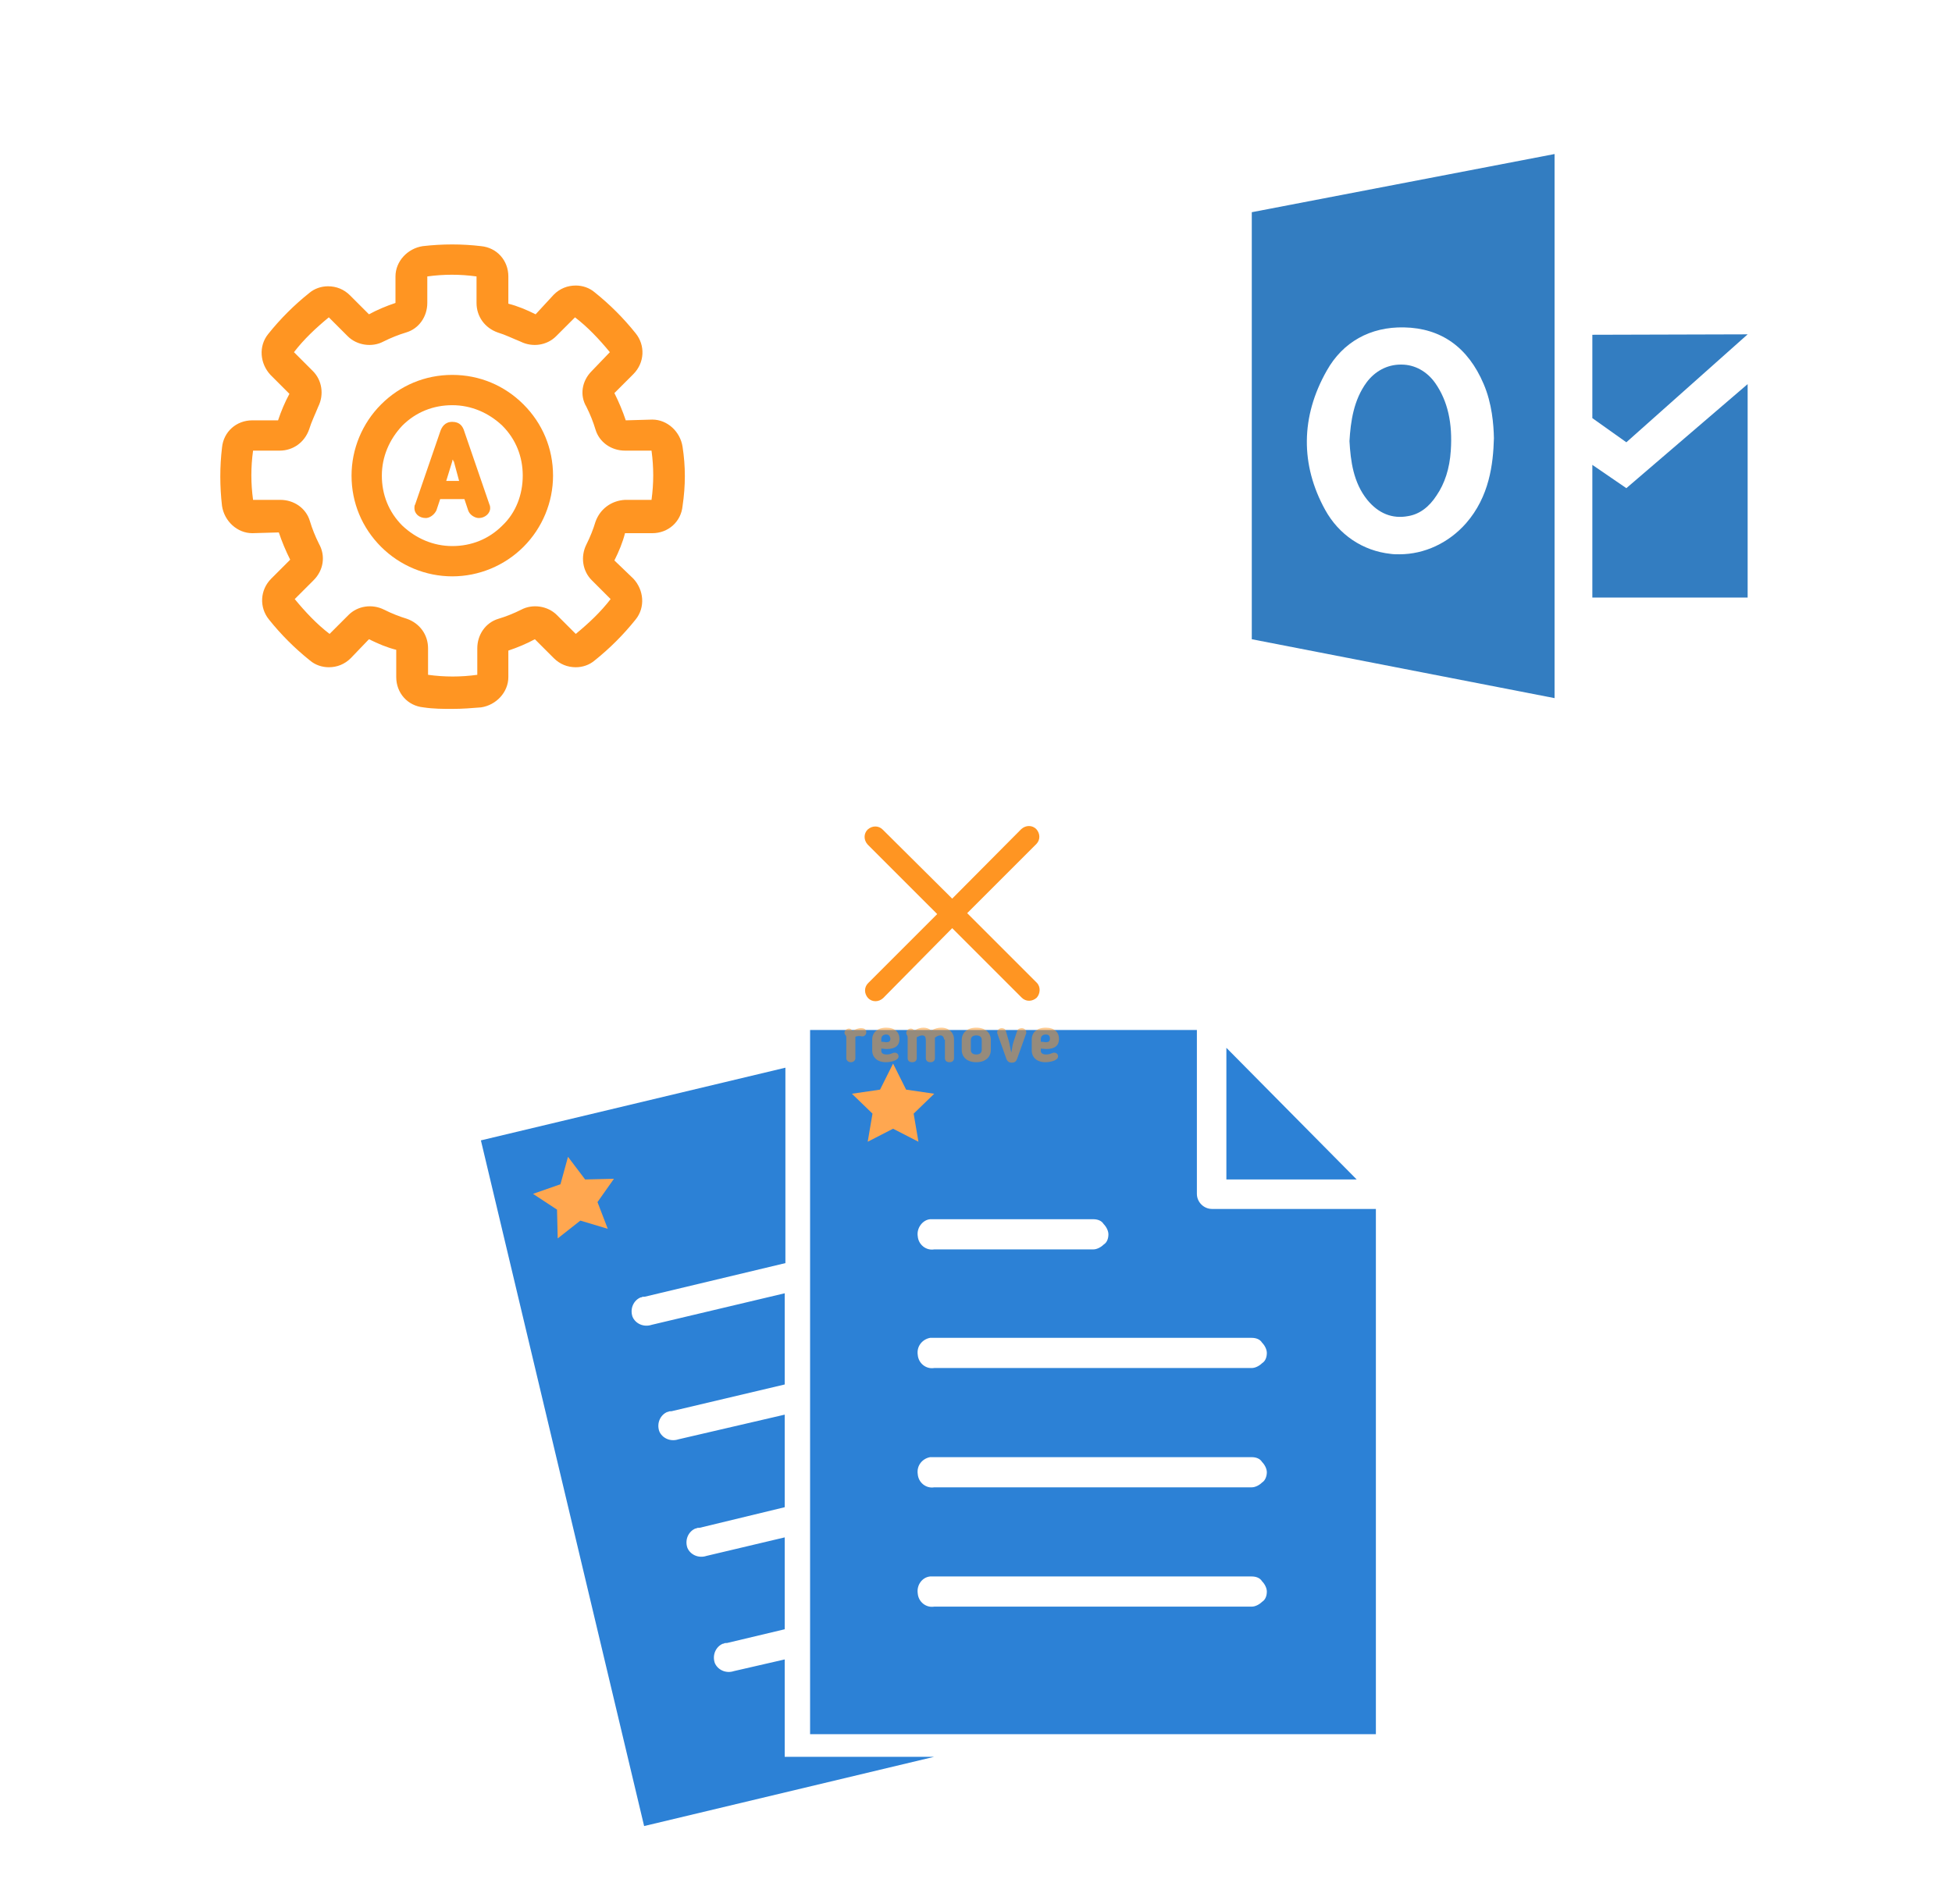
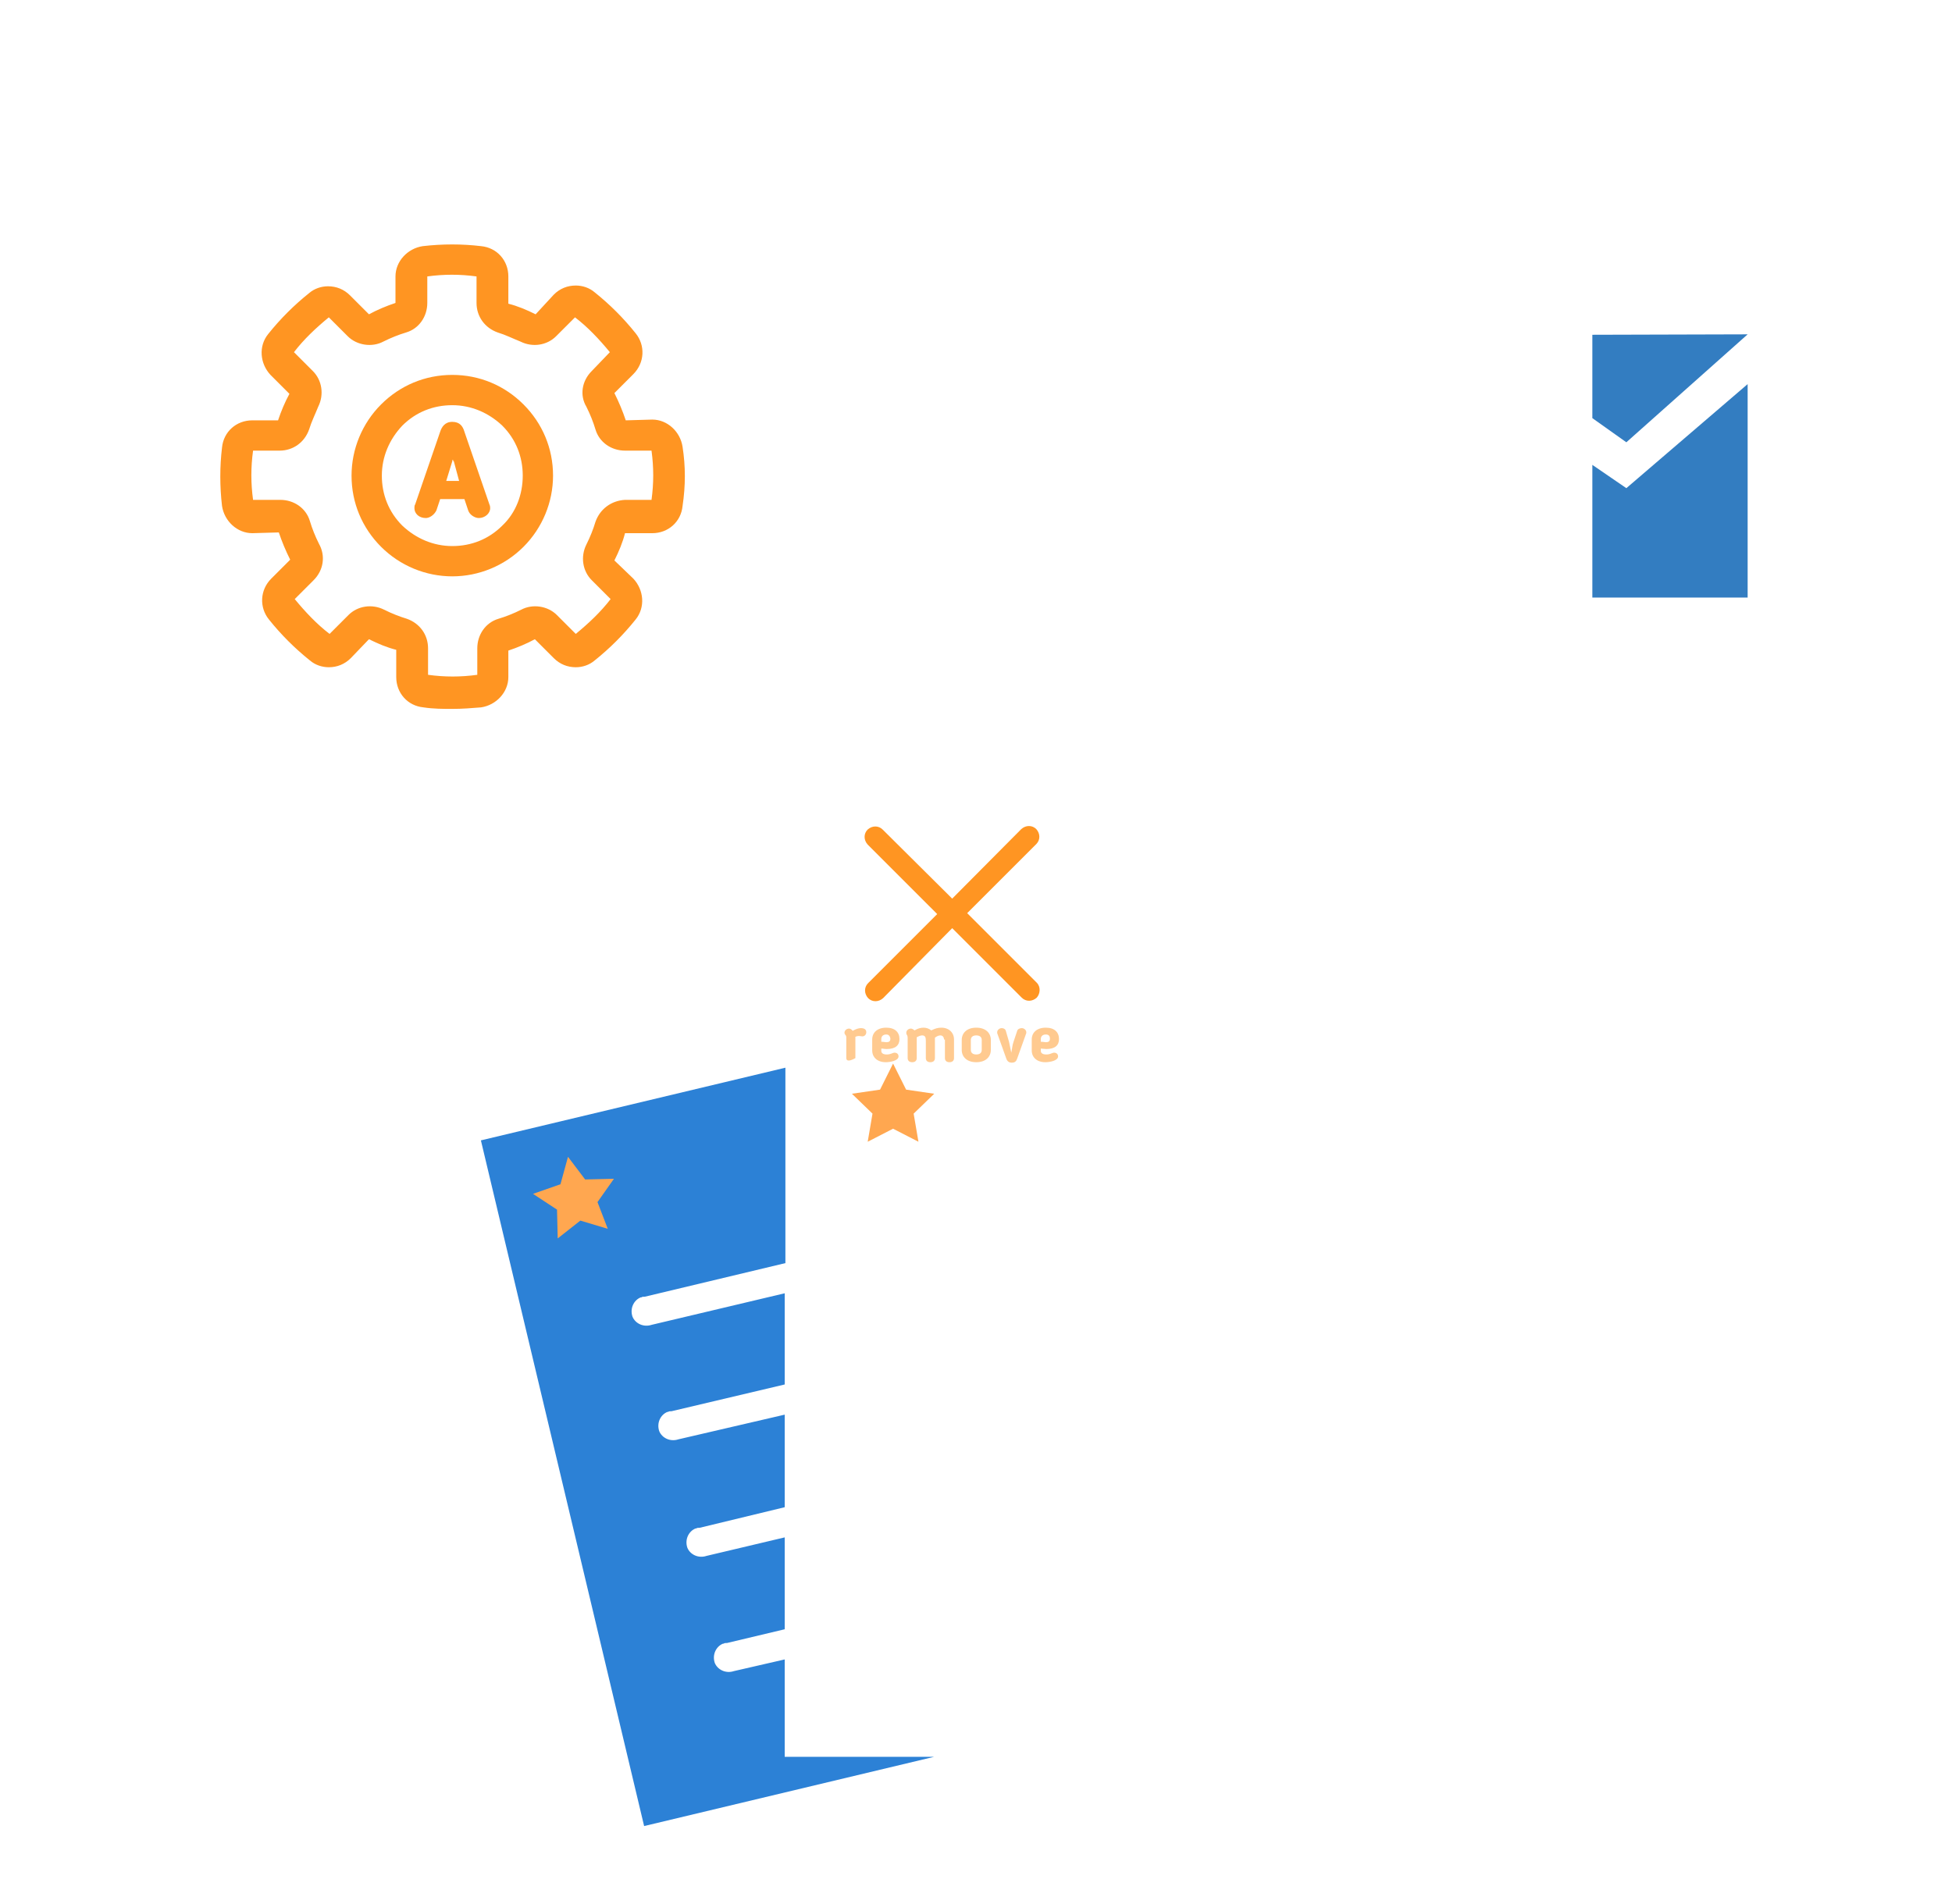
<svg xmlns="http://www.w3.org/2000/svg" width="1025" height="1000" version="1.1">
  <svg x="0" y="0" width="475" height="500" viewBox="0, 0, 68, 125.7" xml:space="preserve" id="Layer_1" enable-background="new 0 0 68 125.7" version="1.1">
    <g id="Layer_1_00000089554179387453640340000007283889364533698717_" />
    <g id="sync_1_" />
    <g id="add_1_" />
    <g id="move_1_" />
    <g id="transfer_1_" />
    <g id="share_1_" />
    <g id="link_1_" />
    <g id="export_1_" />
    <g id="integrate_1_" />
    <g id="connect_1_" />
    <g id="copy_1_" />
    <g id="convert_1_" />
    <g id="push" />
    <g id="upload_1_" />
    <g id="download_1_" />
    <g id="migrate_1_" />
    <g id="import_export_1_" />
    <g id="create_shared_1_" />
    <g id="auto-sync_1_" />
    <g id="two-way_sync_1_" />
    <g id="one-way_two-way_sync_1_" />
    <g id="view_1_" />
    <g id="access_1_" />
    <g id="edit" />
    <g id="update_1_" />
    <g id="open_1_" />
    <g id="display_1_" />
    <g id="use_1_" />
    <g id="get_1_" />
    <g>
      <path d="M34 49.5 C30.4 49.5 27.1 50.9 24.6 53.4 C22.1 55.9 20.7 59.3 20.7 62.8 C20.7 66.4 22.1 69.7 24.6 72.2 C27.1 74.7 30.5 76.1 34 76.1 C37.5 76.1 40.9 74.7 43.4 72.2 C45.9 69.7 47.3 66.3 47.3 62.8 C47.3 59.2 45.9 55.9 43.4 53.4 C40.9 50.9 37.6 49.5 34 49.5 z M40.6 69.4 C38.8 71.2 36.5 72.1 34 72.1 C31.5 72.1 29.2 71.1 27.4 69.4 C25.6 67.6 24.7 65.3 24.7 62.8 C24.7 60.3 25.7 58 27.4 56.2 C29.2 54.4 31.5 53.5 34 53.5 C36.5 53.5 38.8 54.5 40.6 56.2 C42.4 58 43.3 60.3 43.3 62.8 C43.3 65.3 42.4 67.7 40.6 69.4 z" style="fill:#FF9522;" />
      <path d="M64.4 59 C64.1 57 62.4 55.4 60.4 55.4 L56.9 55.5 C56.5 54.3 56 53.1 55.4 51.9 L57.9 49.4 C59.4 47.9 59.5 45.6 58.2 44 C56.6 42 54.8 40.2 52.8 38.6 C52.1 38 51.2 37.7 50.3 37.7 C49.2 37.7 48.2 38.1 47.4 38.9 L45 41.5 C43.8 40.9 42.6 40.4 41.4 40.1 L41.4 36.5 C41.4 34.4 39.9 32.7 37.8 32.5 C35.3 32.2 32.7 32.2 30.1 32.5 C28.1 32.8 26.5 34.5 26.5 36.5 L26.5 40 C25.3 40.4 24.1 40.9 23 41.5 L20.5 39 C19.7 38.2 18.7 37.8 17.6 37.8 C16.7 37.8 15.8 38.1 15.1 38.7 C13.1 40.3 11.3 42.1 9.7 44.1 C8.4 45.7 8.6 48 10 49.5 L12.5 52 C11.9 53.1 11.4 54.3 11 55.5 L7.6 55.5 C5.5 55.5 3.8 57 3.6 59.1 C3.3 61.6 3.3 64.2 3.6 66.8 C3.9 68.8 5.6 70.4 7.6 70.4 L11.1 70.3 C11.5 71.5 12 72.7 12.6 73.9 L10.1 76.4 C8.6 77.9 8.5 80.2 9.8 81.8 C11.4 83.8 13.2 85.6 15.2 87.2 C15.9 87.8 16.8 88.1 17.7 88.1 C18.8 88.1 19.8 87.7 20.6 86.9 L23 84.4 C24.2 85 25.4 85.5 26.6 85.8 L26.6 89.4 C26.6 91.5 28.1 93.2 30.2 93.4 C31.5 93.6 32.8 93.6 34 93.6 C35.3 93.6 36.6 93.5 37.8 93.4 C39.8 93.1 41.4 91.4 41.4 89.4 L41.4 85.9 C42.6 85.5 43.8 85 44.9 84.4 L47.4 86.9 C48.2 87.7 49.2 88.1 50.3 88.1 C51.2 88.1 52.1 87.8 52.8 87.2 C54.8 85.6 56.6 83.8 58.2 81.8 C59.5 80.2 59.3 77.9 57.9 76.4 L55.4 74 C56 72.8 56.5 71.6 56.8 70.4 L60.4 70.4 C62.5 70.4 64.2 68.9 64.4 66.8 C64.8 64.1 64.8 61.6 64.4 59 z M52.9 68.9 C52.6 69.9 52.2 70.9 51.7 71.9 C50.9 73.5 51.2 75.4 52.4 76.6 L54.9 79.1 C53.6 80.8 52 82.3 50.3 83.7 L47.8 81.2 C46.6 80 44.6 79.7 43.1 80.5 C42.1 81 41.1 81.4 40.1 81.7 C38.4 82.2 37.3 83.8 37.3 85.6 L37.3 89.1 C35.1 89.4 33 89.4 30.8 89.1 L30.8 85.6 C30.8 83.8 29.7 82.3 28 81.7 C27 81.4 26 81 25 80.5 C23.4 79.7 21.5 80 20.3 81.2 L17.8 83.7 C16.1 82.4 14.6 80.8 13.2 79.1 L15.7 76.6 C17 75.3 17.3 73.4 16.4 71.8 C15.9 70.8 15.5 69.8 15.2 68.8 C14.7 67.1 13.1 66 11.3 66 L7.7 66 C7.4 63.8 7.4 61.7 7.7 59.5 L11.2 59.5 C13 59.5 14.5 58.4 15.1 56.7 C15.4 55.7 15.9 54.7 16.3 53.7 C17.1 52.1 16.8 50.2 15.6 49 L13.1 46.5 C14.4 44.8 16 43.3 17.7 41.9 L20.2 44.4 C21.4 45.6 23.4 45.9 24.9 45.1 C25.9 44.6 26.9 44.2 27.9 43.9 C29.6 43.4 30.7 41.8 30.7 40 L30.7 36.5 C32.9 36.2 35 36.2 37.2 36.5 L37.2 40 C37.2 41.8 38.3 43.3 40 43.9 C41 44.2 42 44.7 43 45.1 C44.6 45.9 46.5 45.6 47.7 44.4 L50.2 41.9 C51.9 43.2 53.4 44.8 54.8 46.5 L52.4 49 C51.1 50.3 50.8 52.2 51.7 53.7 C52.2 54.7 52.6 55.7 52.9 56.7 C53.4 58.4 55 59.5 56.8 59.5 L60.3 59.5 C60.6 61.7 60.6 63.8 60.3 66 L56.8 66 C55 66.1 53.5 67.2 52.9 68.9 z M50.4 83.8 L50.4 83.8 L50.4 83.8 L50.4 83.8 z M17.7 83.8 L17.7 83.8 L17.7 83.8 L17.7 83.8 z M50.3 41.9 L50.3 41.9 L50.3 41.9 L50.3 41.9 z" style="fill:#FF9522;" />
    </g>
    <path d="M38.9 66.6 L35.6 57 C35.4 56.3 35 55.7 34 55.7 C33 55.7 32.6 56.4 32.4 57 L29.1 66.6 C29 66.7 29 67 29 67.1 C29 67.8 29.6 68.4 30.5 68.4 C31 68.4 31.6 68 31.9 67.4 L32.4 65.9 L35.6 65.9 L36.1 67.4 C36.3 68 37 68.4 37.5 68.4 C38.3 68.4 39 67.8 39 67.1 C39 67 39 66.8 38.9 66.6 z M34.9 63.5 L33.2 63.5 L34 60.9 C34 60.8 34 60.7 34.1 60.7 C34.1 60.8 34.1 60.9 34.2 60.9 L34.9 63.5 z" style="fill:#FF9522;" />
  </svg>
  <svg x="550" y="0" width="475" height="500" viewBox="0, 0, 625, 542" xml:space="preserve" id="Layer_1#1" enable-background="new 0 0 625 542" version="1.1">
    <g>
      <g>
        <g>
-           <path d="M249.3 298.7 C257 297.4 263.6 292.6 268.9 284.4 C274.5 276.2 277.9 265.9 278.7 253.5 C280 234.5 276.6 219.1 267.9 206.7 C262.3 198.8 253.9 194 244.6 194 C244.3 194 244.3 194 244.1 194 C234.8 194 226.4 198.5 220.6 206.2 C211.6 218.4 209.5 233.2 208.7 246.9 C209.5 260.6 211.3 275.5 221.1 287.6 C228.7 296.8 238.2 300.8 249.3 298.7 z" clip-rule="evenodd" fill-rule="evenodd" style="fill:#337DC1;" />
-           <path d="M141.2 88.7 L141.2 383.8 L350.4 424.5 L350.4 48.5 L141.2 88.7 z M289.2 303.7 C277.3 317.2 260.6 325.1 243.2 325.1 C241.1 325.1 239 325.1 237.1 324.8 C217.8 322.7 201.4 311.6 191.9 294.4 C174.7 263.2 175 229.9 193 198.2 C204.1 178.4 223.1 167.8 246.4 168.3 C272 168.8 290.6 182 301.4 207.4 C307.2 220.9 308.3 235.4 308.5 244.9 C308 262.7 305.4 285.2 289.2 303.7 z" clip-rule="evenodd" fill-rule="evenodd" style="fill:#337DC1;" />
-         </g>
+           </g>
        <polygon points="376.5,173.4 376.5,231 400,247.7 483.8,173.1" clip-rule="evenodd" fill-rule="evenodd" style="fill:#337DC1;" />
        <polygon points="376.5,263.3 400,279.4 483.8,207.5 483.8,355 376.5,355" clip-rule="evenodd" fill-rule="evenodd" style="fill:#337DC1;" />
      </g>
    </g>
  </svg>
  <svg x="250" y="500" width="475" height="500" viewBox="0, 0, 131.9, 125.7" xml:space="preserve" id="e6f81958-2d5b-412e-a3cb-33bdb9bdd74f" enable-background="new 0 0 131.9 125.7" version="1.1">
    <g>
      <g>
        <path d="M45 110.8 L45 96.6 L37.6 98.3 C36.4 98.7 35.2 98.1 34.8 97.1 C34.4 95.9 35 94.7 36 94.3 L36 94.3 L36.1 94.3 C36.2 94.2 36.4 94.2 36.6 94.2 L45 92.2 L45 78.8 L33.6 81.5 C32.4 81.9 31.2 81.3 30.8 80.3 C30.4 79.1 31 77.9 32 77.5 L32 77.5 L32.1 77.5 C32.2 77.4 32.4 77.4 32.6 77.4 L45 74.4 L45 60.9 L29.5 64.5 C28.3 64.9 27.1 64.3 26.7 63.3 C26.3 62.1 26.9 60.9 27.9 60.5 L28 60.5 C28.1 60.4 28.3 60.4 28.5 60.4 L45 56.5 L45 43.2 L25.6 47.8 C24.4 48.2 23.2 47.6 22.8 46.6 C22.4 45.4 23 44.2 24 43.8 L24 43.8 L24.1 43.8 C24.2 43.7 24.4 43.7 24.6 43.7 L45.1 38.8 L45.1 10.3 L0.7 20.9 L24.5 120.9 L66.8 110.8 L45 110.8 z" style="fill:#2C81D6;" />
-         <path d="M48.7 4.8 L48.7 107.5 L131.2 107.5 L131.2 30.9 L107.3 30.9 C106.1 30.9 105.1 29.9 105.1 28.7 L105.1 4.8 L48.7 4.8 z M109.4 7.4 L109.4 26.6 L128.4 26.6 L109.4 7.4 z M66.2 32.4 C66.2 32.4 66.3 32.4 66.2 32.4 C66.5 32.4 66.6 32.4 66.8 32.4 L90 32.4 C90.6 32.4 91.2 32.6 91.5 33.1 C91.9 33.5 92.2 34.1 92.2 34.6 C92.2 35.2 92 35.8 91.5 36.1 C91.1 36.5 90.5 36.8 90 36.8 L66.8 36.8 C65.6 37 64.5 36.1 64.4 34.9 C64.2 33.7 65.1 32.5 66.2 32.4 L66.2 32.4 z M66.2 49.7 C66.2 49.7 66.3 49.7 66.2 49.7 C66.5 49.7 66.6 49.7 66.8 49.7 L113.1 49.7 C113.7 49.7 114.3 49.9 114.6 50.4 C115 50.8 115.3 51.4 115.3 51.9 C115.3 52.5 115.1 53.1 114.6 53.4 C114.2 53.8 113.6 54.1 113.1 54.1 L66.8 54.1 C65.6 54.3 64.5 53.4 64.4 52.2 C64.2 50.9 65.1 49.9 66.2 49.7 L66.2 49.7 z M66.2 67.1 C66.2 67.1 66.3 67.1 66.2 67.1 C66.5 67.1 66.6 67.1 66.8 67.1 L113.1 67.1 C113.7 67.1 114.3 67.3 114.6 67.8 C115 68.2 115.3 68.8 115.3 69.3 C115.3 69.8 115.1 70.5 114.6 70.8 C114.2 71.2 113.6 71.5 113.1 71.5 L66.8 71.5 C65.6 71.7 64.5 70.8 64.4 69.6 C64.2 68.3 65.1 67.3 66.2 67.1 L66.2 67.1 z M66.2 84.5 L66.2 84.5 C66.5 84.5 66.6 84.5 66.8 84.5 L113.1 84.5 C113.7 84.5 114.3 84.7 114.6 85.2 C115 85.6 115.3 86.2 115.3 86.7 C115.3 87.3 115.1 87.9 114.6 88.2 C114.2 88.6 113.6 88.9 113.1 88.9 L66.8 88.9 C65.6 89.1 64.5 88.2 64.4 87 C64.2 85.7 65.1 84.6 66.2 84.5 L66.2 84.5 z" style="fill:#2C81D6;" />
      </g>
      <polygon points="60.8,9.7 62.7,13.5 66.8,14.1 63.8,17 64.5,21.1 60.8,19.2 57.1,21.1 57.8,17 54.8,14.1 58.9,13.5" style="fill:#FFA750;" />
      <polygon points="13.4,23.3 15.9,26.6 20.1,26.5 17.7,29.9 19.2,33.8 15.2,32.6 11.9,35.2 11.8,31 8.3,28.7 12.3,27.3" style="fill:#FFA750;" />
    </g>
  </svg>
  <svg x="350" y="350" width="300" height="300" viewBox="0, 0, 68, 125.7" xml:space="preserve" id="Layer_1#2" enable-background="new 0 0 68 125.7" version="1.1">
    <g>
      <path d="M52.6 69.6 L37.3 54.3 L52.5 39.1 C53.4 38.2 53.4 36.8 52.5 35.8 C51.6 34.9 50.2 34.9 49.2 35.8 L34 51.1 L18.7 35.9 C17.8 35 16.4 35 15.4 35.9 C14.5 36.8 14.5 38.2 15.4 39.2 L30.7 54.5 L15.5 69.7 C14.6 70.6 14.6 72 15.5 73 C16.4 73.9 17.8 73.9 18.8 73 L34 57.6 L49.3 72.9 C50.2 73.8 51.6 73.8 52.6 72.9 C53.4 72 53.5 70.5 52.6 69.6 z" style="fill:#FF9522;" />
      <g opacity="0.5">
-         <path d="M12.7 81.5 C12.7 81.6 12.7 81.7 12.7 81.8 L12.7 86.2 C12.7 86.7 12.3 87.1 11.7 87.1 C11.1 87.1 10.7 86.7 10.7 86.2 L10.7 81.8 C10.7 81.5 10.7 81.3 10.5 81.1 C10.4 81 10.3 80.8 10.3 80.6 C10.3 80.1 10.8 79.7 11.3 79.7 C11.6 79.7 11.9 79.9 12.1 80.2 C12.8 79.8 13.4 79.6 13.9 79.6 C14.8 79.6 15.1 80 15.1 80.5 C15.1 81.1 14.6 81.5 14.1 81.4 C13.5 81.3 13.2 81.3 12.7 81.5 z" style="fill:#FF9522;" />
+         <path d="M12.7 81.5 C12.7 81.6 12.7 81.7 12.7 81.8 L12.7 86.2 C11.1 87.1 10.7 86.7 10.7 86.2 L10.7 81.8 C10.7 81.5 10.7 81.3 10.5 81.1 C10.4 81 10.3 80.8 10.3 80.6 C10.3 80.1 10.8 79.7 11.3 79.7 C11.6 79.7 11.9 79.9 12.1 80.2 C12.8 79.8 13.4 79.6 13.9 79.6 C14.8 79.6 15.1 80 15.1 80.5 C15.1 81.1 14.6 81.5 14.1 81.4 C13.5 81.3 13.2 81.3 12.7 81.5 z" style="fill:#FF9522;" />
        <path d="M18.4 84.1 L18.4 84.6 C18.4 85.1 18.8 85.4 19.6 85.4 C20.1 85.4 20.4 85.3 20.9 85.1 C21 85.1 21.1 85 21.3 85 C22 85 22.2 85.5 22.2 85.8 C22.2 86.8 20.3 87.1 19.4 87.1 C17.5 87.1 16.4 86 16.4 84.5 L16.4 82.1 C16.4 80.6 17.5 79.5 19.5 79.5 C21.4 79.5 22.4 80.5 22.4 82 C22.4 83.4 21.5 84.2 19.6 84.2 C19.1 84.2 18.8 84.1 18.4 84.1 z M19.5 81 C18.8 81 18.4 81.4 18.4 82 L18.4 82.6 C18.9 82.6 19.3 82.7 19.5 82.7 C20.1 82.7 20.4 82.5 20.4 81.9 C20.3 81.3 20 81 19.5 81 z" style="fill:#FF9522;" />
        <path d="M32.2 82.1 C32.2 81.6 31.9 81.2 31.4 81.2 C31 81.2 30.6 81.4 30.2 81.7 C30.2 81.8 30.2 81.9 30.2 82.1 L30.2 86.2 C30.2 86.7 29.9 87.1 29.2 87.1 C28.5 87.1 28.2 86.7 28.2 86.2 L28.2 82.4 C28.2 81.7 28.1 81.2 27.4 81.2 C27 81.2 26.6 81.4 26.2 81.6 C26.2 81.6 26.2 81.7 26.2 81.8 L26.2 86.2 C26.2 86.7 25.9 87.1 25.2 87.1 C24.5 87.1 24.2 86.7 24.2 86.2 L24.2 81.8 C24.2 81.3 24.1 81.3 24.1 81.2 C23.9 80.9 23.9 80.8 23.9 80.6 C23.9 80.1 24.4 79.7 24.9 79.7 C25.2 79.7 25.5 79.9 25.7 80.1 C26.4 79.7 27 79.5 27.7 79.5 C28.3 79.5 28.9 79.7 29.4 80.1 C30.2 79.7 30.8 79.5 31.6 79.5 C33.3 79.5 34.4 80.6 34.4 82.1 L34.4 86.2 C34.4 86.7 34.1 87.1 33.4 87.1 C32.7 87.1 32.4 86.7 32.4 86.2 L32.4 82.1 L32.2 82.1 z" style="fill:#FF9522;" />
        <path d="M36.1 84.4 L36.1 82.2 C36.1 80.7 37.2 79.5 39.3 79.5 C41.4 79.5 42.5 80.7 42.5 82.2 L42.5 84.4 C42.5 85.9 41.4 87.1 39.3 87.1 C37.2 87.1 36.1 85.9 36.1 84.4 z M40.5 84.4 L40.5 82.2 C40.5 81.6 40.1 81.2 39.3 81.2 C38.5 81.2 38.1 81.6 38.1 82.2 L38.1 84.4 C38.1 85 38.5 85.4 39.3 85.4 C40.1 85.4 40.5 85 40.5 84.4 z" style="fill:#FF9522;" />
        <path d="M46.5 82.6 C46.7 83.4 46.8 84.2 47 85 C47.2 84.2 47.2 83.4 47.5 82.6 L48.3 80.2 C48.4 79.8 48.9 79.6 49.3 79.6 C49.8 79.6 50.3 80 50.3 80.5 C50.3 80.6 50.3 80.6 50.3 80.7 L48.3 86.3 C48.1 86.9 47.8 87.2 47.1 87.2 C46.5 87.2 46.1 86.9 45.9 86.3 L43.9 80.7 C43.9 80.6 43.9 80.5 43.9 80.5 C43.9 80 44.4 79.6 44.9 79.6 C45.3 79.6 45.7 79.8 45.8 80.2 L46.5 82.6 z" style="fill:#FF9522;" />
        <path d="M53.5 84.1 L53.5 84.6 C53.5 85.1 53.9 85.4 54.7 85.4 C55.2 85.4 55.5 85.3 56 85.1 C56.1 85.1 56.2 85 56.4 85 C57.1 85 57.3 85.5 57.3 85.8 C57.3 86.8 55.4 87.1 54.5 87.1 C52.6 87.1 51.5 86 51.5 84.5 L51.5 82.1 C51.5 80.6 52.6 79.5 54.6 79.5 C56.5 79.5 57.5 80.5 57.5 82 C57.5 83.4 56.6 84.2 54.7 84.2 C54.3 84.2 53.9 84.1 53.5 84.1 z M54.6 81 C53.9 81 53.5 81.4 53.5 82 L53.5 82.6 C54 82.6 54.4 82.7 54.6 82.7 C55.2 82.7 55.5 82.5 55.5 81.9 C55.5 81.3 55.2 81 54.6 81 z" style="fill:#FF9522;" />
      </g>
    </g>
  </svg>
</svg>